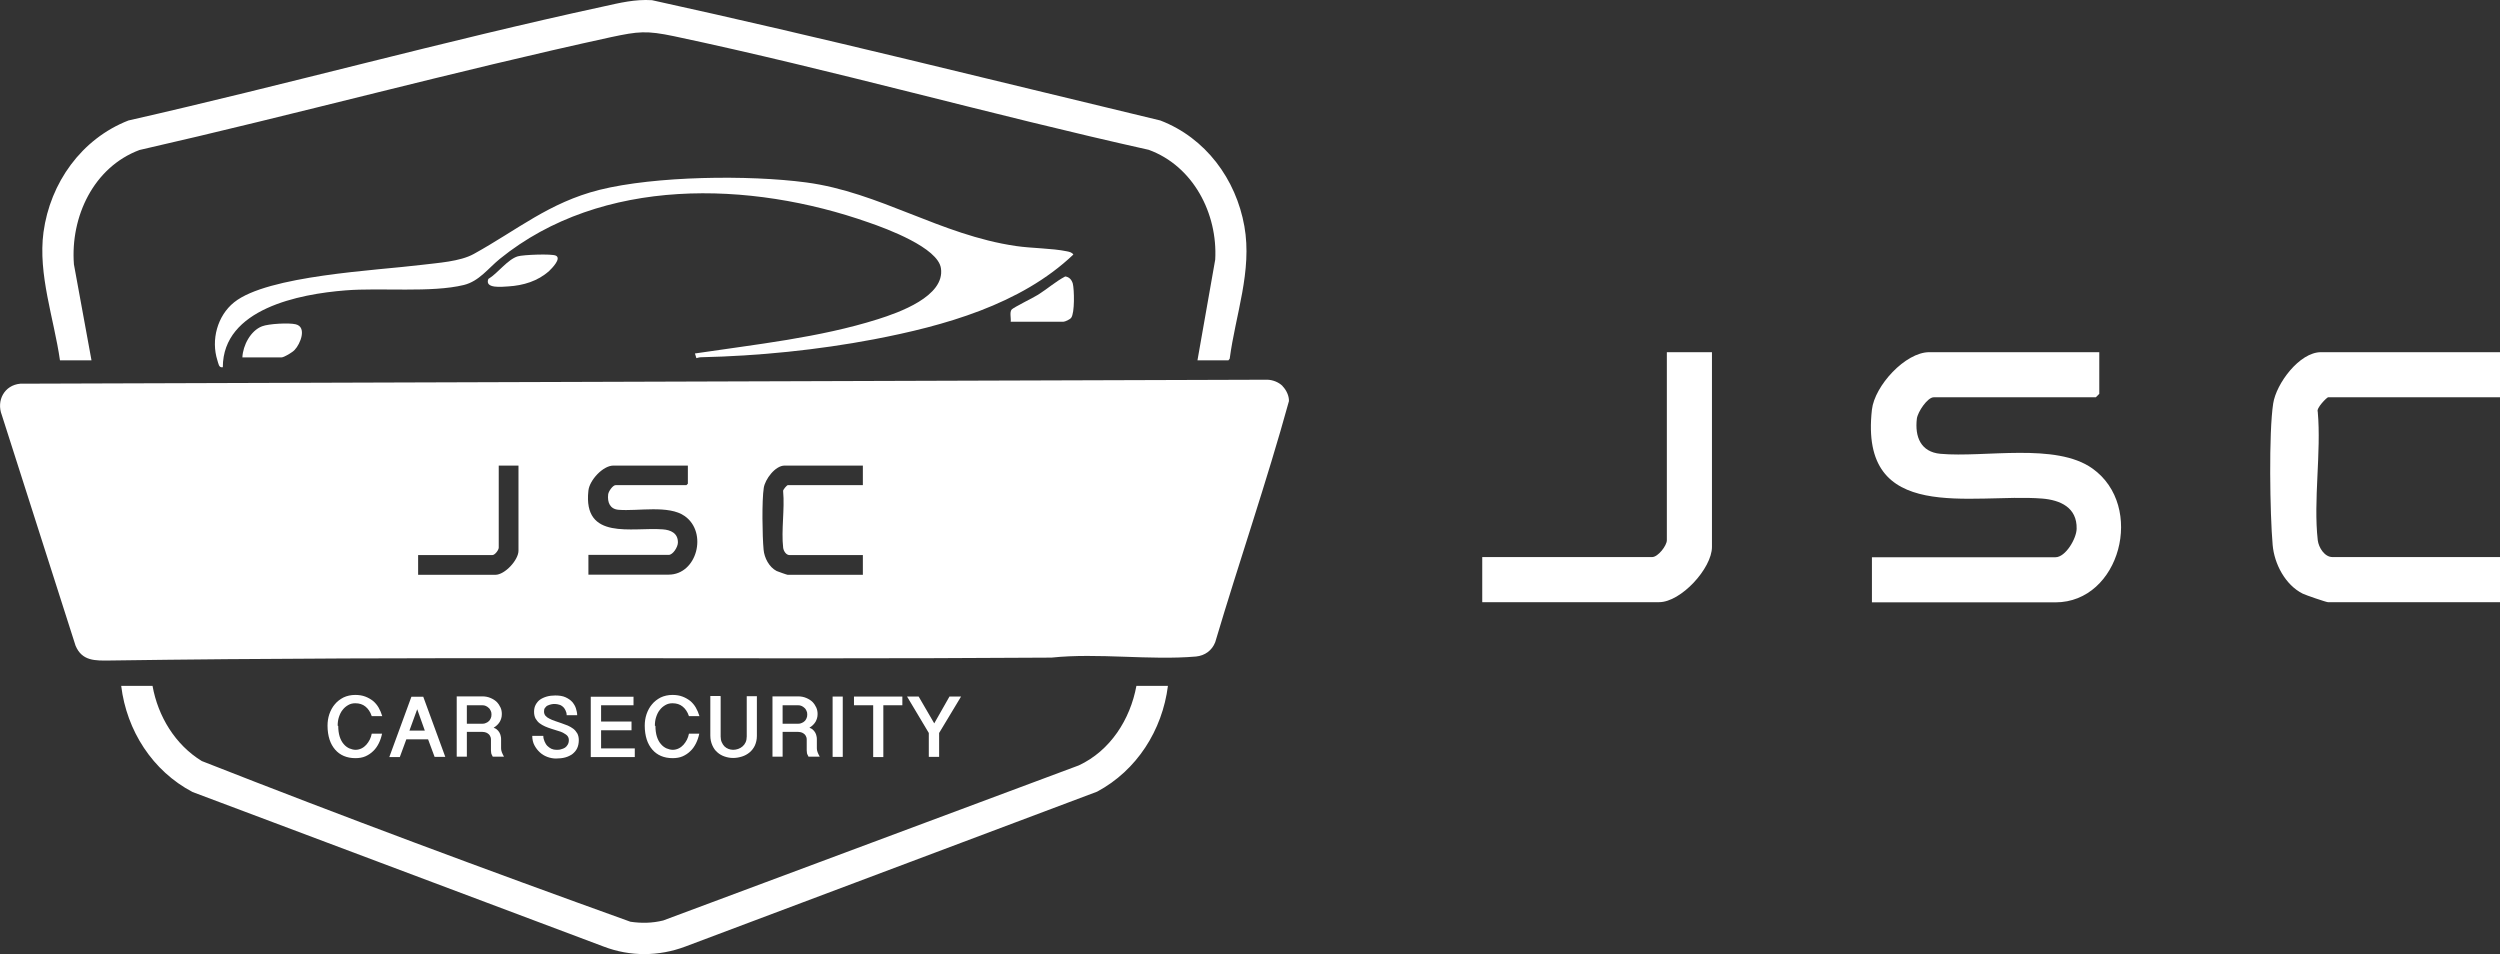
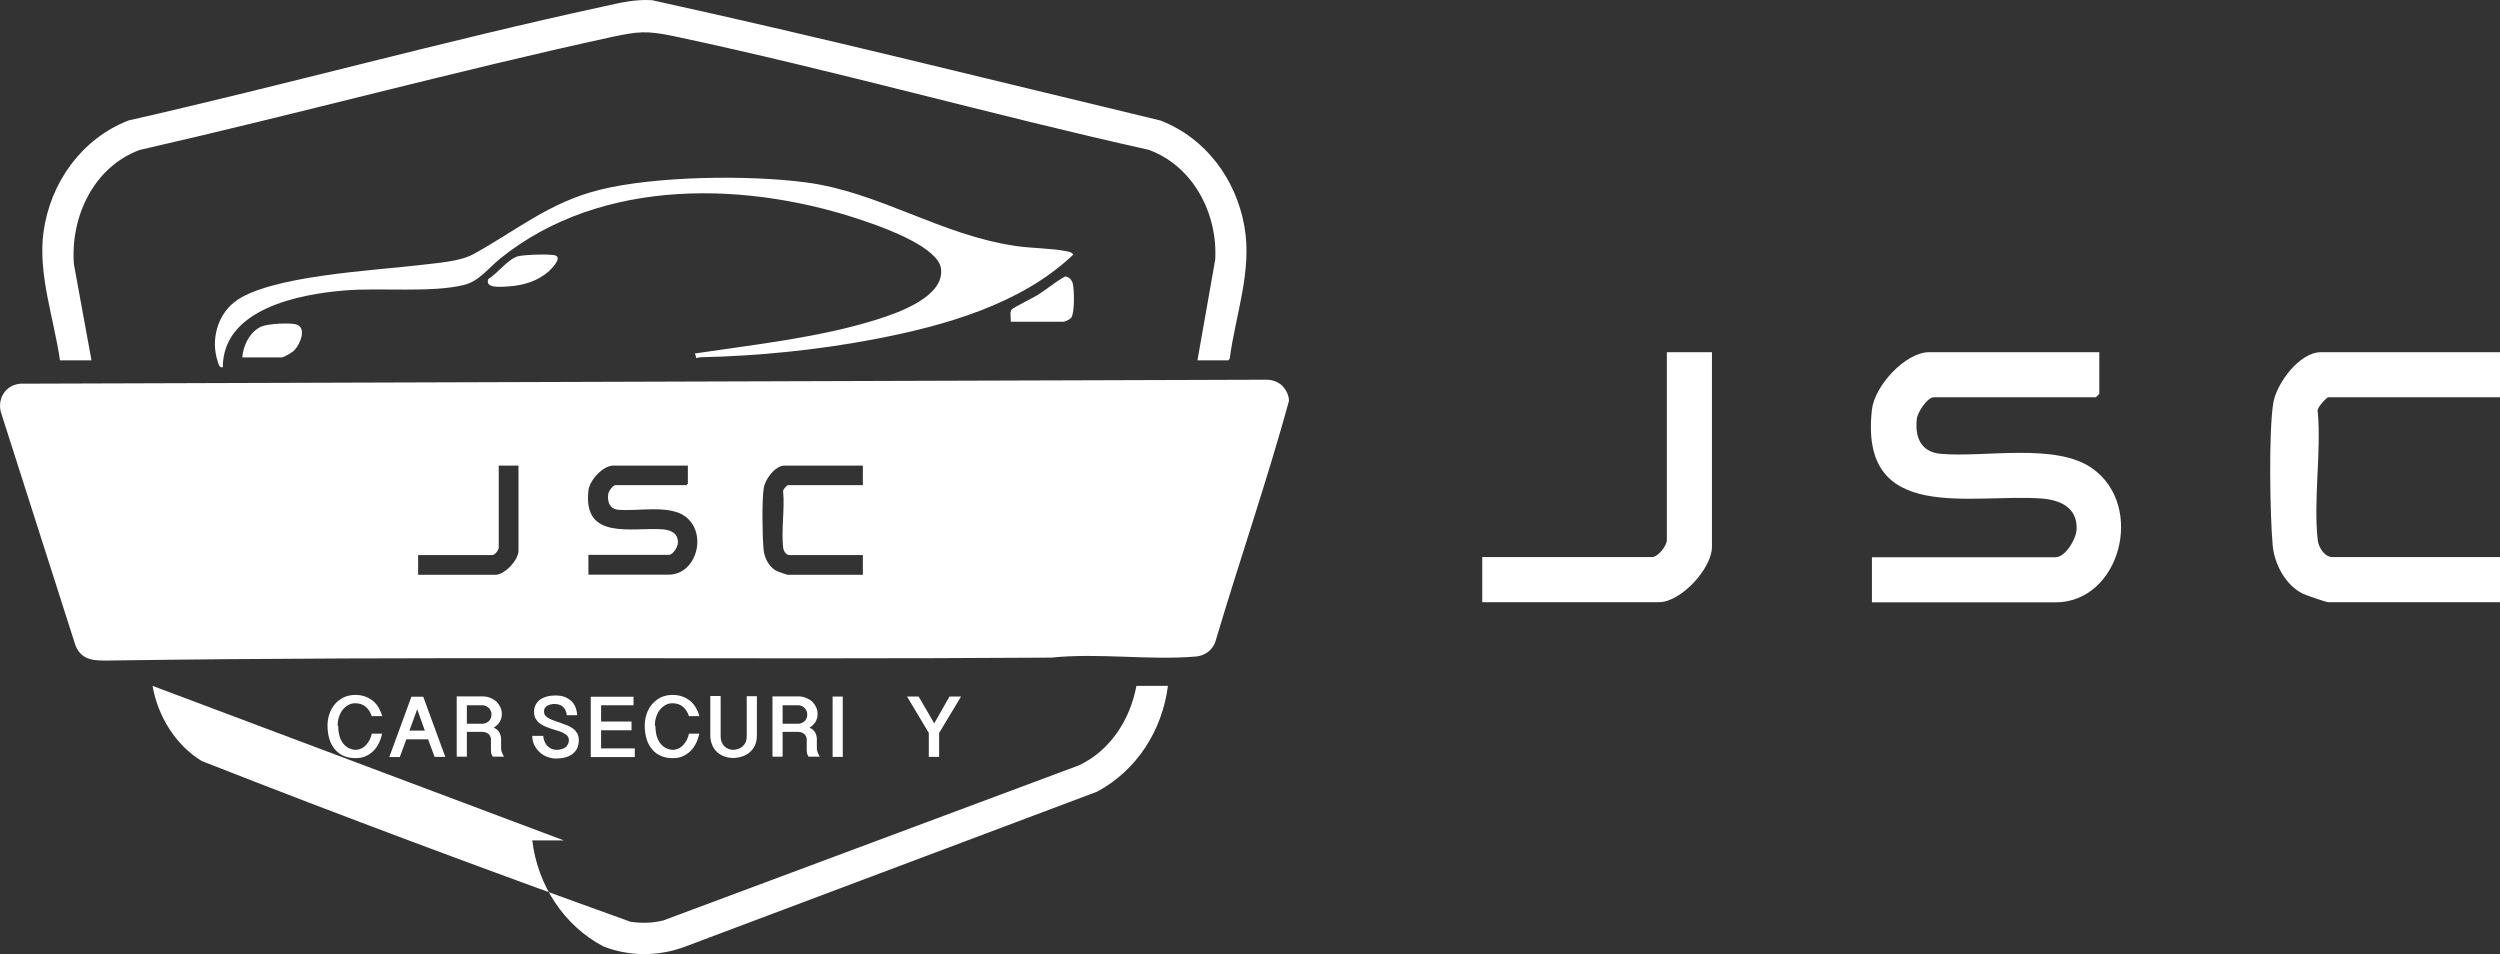
<svg xmlns="http://www.w3.org/2000/svg" viewBox="0 0 138 52.67">
  <rect x="0" y="0" width="138" height="52.67" fill="#333333" stroke="none" />
  <defs>
    <style>.d{fill:#fff;}</style>
  </defs>
  <g id="a" />
  <g id="b">
    <g id="c">
      <g>
        <g>
          <path class="d" d="M70.8,21.32c.2,.2,.36,.53,.35,.82-1.23,4.47-2.75,8.86-4.07,13.31-.18,.46-.57,.74-1.06,.79-2.56,.22-5.4-.21-7.98,.06-17.32,.12-34.66-.09-51.97,.16-.81,.01-1.54,.04-1.9-.82L.1,22.91c-.31-.8,.14-1.65,1.02-1.73l68.81-.22c.31,0,.65,.13,.87,.35Zm-42.18,4.38h-1.09v4.53c0,.13-.21,.41-.35,.41h-4.1v1.09h4.26c.53,0,1.28-.82,1.28-1.33v-4.7Zm9.34,0h-4.1c-.58,0-1.32,.81-1.38,1.38-.31,2.78,2.41,2.01,4.1,2.14,.44,.03,.85,.21,.84,.73,0,.24-.27,.68-.51,.68h-4.43v1.09h4.43c1.56,0,2.17-2.32,.89-3.23-.88-.63-2.6-.26-3.66-.35-.47-.04-.62-.41-.57-.85,.02-.17,.26-.51,.41-.51h3.91l.08-.08v-1Zm9.67,0h-4.32c-.52,0-1.08,.76-1.15,1.23-.11,.7-.08,2.67-.01,3.41,.04,.46,.31,.97,.72,1.18,.07,.03,.57,.21,.61,.21h4.15v-1.09h-4.05c-.19,0-.33-.23-.35-.41-.11-.96,.09-2.12,0-3.1-.04-.09,.22-.35,.25-.35h4.15v-1.09Z" />
          <path class="d" d="M66.1,19.89l.98-5.56c.14-2.54-1.21-5.16-3.67-6.06-8.76-1.95-17.43-4.41-26.2-6.27-1.53-.32-1.97-.27-3.48,.05-8.71,1.9-17.34,4.25-26.03,6.23-2.54,.95-3.82,3.69-3.62,6.31l.97,5.3h-1.74c-.33-2.3-1.22-4.74-.91-7.07,.37-2.73,2.1-5.16,4.69-6.17C15.85,4.66,24.53,2.26,33.3,.36c.9-.2,1.75-.41,2.69-.35,9.39,2.06,18.72,4.4,28.06,6.64,2.5,.96,4.18,3.24,4.64,5.84,.44,2.47-.49,4.88-.81,7.31l-.07,.09h-1.71Z" />
-           <path class="d" d="M8.42,37.86c.3,1.68,1.25,3.25,2.72,4.15,7.83,3.08,15.74,6.02,23.66,8.87,.61,.09,1.2,.08,1.81-.07l22.94-8.56c1.74-.81,2.84-2.54,3.18-4.39h1.74c-.31,2.45-1.72,4.67-3.91,5.84l-22.73,8.55c-1.46,.55-3.05,.56-4.51,0l-22.69-8.53c-2.21-1.16-3.64-3.39-3.94-5.86h1.74Z" />
+           <path class="d" d="M8.42,37.86c.3,1.68,1.25,3.25,2.72,4.15,7.83,3.08,15.74,6.02,23.66,8.87,.61,.09,1.2,.08,1.81-.07l22.94-8.56c1.74-.81,2.84-2.54,3.18-4.39h1.74c-.31,2.45-1.72,4.67-3.91,5.84l-22.73,8.55c-1.46,.55-3.05,.56-4.51,0c-2.21-1.16-3.64-3.39-3.94-5.86h1.74Z" />
          <g>
            <path class="d" d="M38.37,19.51c3.34-.5,6.86-.87,10.09-1.89,1.14-.36,3.71-1.26,3.48-2.81-.16-1.14-3-2.19-3.99-2.53-6.53-2.3-14.73-2.55-20.36,2.01-.64,.52-1.14,1.23-1.98,1.44-1.8,.44-4.58,.14-6.55,.3-2.52,.2-6.76,1.01-6.76,4.24-.23,.05-.24-.21-.3-.38-.36-1.13,0-2.46,.92-3.2,1.85-1.49,7.87-1.76,10.36-2.07,.89-.11,2.11-.18,2.87-.6,2.41-1.33,4.16-2.84,6.94-3.54,3.09-.77,8.25-.83,11.41-.41,4.06,.54,7.4,2.9,11.58,3.51,.88,.13,1.97,.12,2.8,.29,.14,.03,.28,.05,.37,.18-2.91,2.77-7.15,3.94-11.01,4.68-3.11,.59-6.38,.92-9.54,.99-.09,0-.18,.03-.26,.05l-.08-.26Z" />
            <path class="d" d="M55.79,17.77c.03-.19-.07-.53,.05-.68,.1-.12,1.21-.66,1.46-.82,.51-.32,.97-.73,1.5-1.01,.23,.03,.36,.19,.42,.4,.08,.33,.11,1.61-.09,1.88-.06,.09-.34,.22-.43,.22h-2.91Z" />
            <path class="d" d="M13.38,19.72c.03-.65,.45-1.47,1.09-1.71,.36-.14,1.48-.2,1.85-.11,.64,.15,.26,1.09-.06,1.42-.12,.13-.58,.41-.73,.41h-2.15Z" />
            <path class="d" d="M26.97,15.39c.51-.31,1.05-1.07,1.61-1.24,.3-.09,1.87-.15,2.1-.04,.33,.15-.21,.7-.37,.85-.62,.56-1.43,.8-2.25,.85-.35,.02-1.33,.14-1.1-.42Z" />
          </g>
          <g>
            <path class="d" d="M18.67,40.07c0,.23,.03,.43,.08,.59s.13,.31,.22,.41c.09,.11,.2,.19,.31,.24,.12,.05,.24,.08,.35,.08s.23-.03,.33-.08c.1-.05,.19-.12,.26-.2s.14-.18,.19-.28c.05-.11,.09-.21,.11-.33h.57c-.04,.19-.1,.37-.18,.53-.08,.16-.18,.31-.31,.43-.12,.12-.27,.22-.43,.29-.16,.07-.35,.1-.55,.1-.24,0-.45-.04-.64-.12-.19-.08-.35-.2-.48-.35-.13-.15-.24-.34-.31-.56-.07-.22-.11-.48-.11-.76,0-.22,.03-.43,.1-.64,.07-.2,.17-.39,.3-.54,.13-.16,.29-.28,.48-.38,.19-.09,.41-.14,.65-.14,.21,0,.39,.03,.55,.09s.3,.14,.43,.24c.12,.1,.23,.23,.31,.37,.08,.14,.15,.3,.2,.47h-.58c-.08-.24-.2-.41-.35-.53-.15-.12-.33-.18-.56-.18-.14,0-.27,.03-.39,.1-.12,.07-.22,.15-.31,.27-.09,.11-.15,.24-.2,.39s-.07,.31-.07,.48Z" />
            <path class="d" d="M23.36,38.45l1.22,3.33h-.59l-.36-.97h-1.2c-.06,.16-.12,.32-.18,.49-.06,.16-.12,.33-.18,.49h-.58l1.22-3.33h.65Zm-.33,.7l-.43,1.18h.85l-.42-1.18Z" />
            <path class="d" d="M27.7,39.43c0,.15-.04,.28-.11,.41-.08,.13-.19,.24-.34,.33,.07,.03,.14,.06,.19,.11s.1,.1,.13,.16c.03,.06,.06,.12,.07,.19,.02,.07,.02,.13,.02,.2v.48c0,.06,.01,.13,.04,.21,.03,.08,.07,.16,.12,.25h-.62s-.04-.08-.06-.12-.03-.08-.03-.12c0-.04-.01-.08-.01-.11,0-.04,0-.07,0-.09v-.51s0-.1-.03-.15c-.02-.05-.04-.09-.08-.13-.04-.04-.09-.07-.15-.1-.06-.02-.13-.04-.22-.04h-.85v1.37h-.56v-3.33h1.41c.17,0,.32,.03,.46,.09s.25,.13,.34,.22c.09,.09,.16,.2,.21,.31s.07,.23,.07,.35Zm-1.92,.52h.85c.07,0,.13-.01,.19-.04,.06-.02,.12-.06,.16-.1,.05-.04,.08-.1,.11-.16,.03-.06,.04-.13,.04-.21s-.01-.14-.04-.2c-.03-.06-.06-.12-.11-.16-.05-.05-.1-.08-.16-.11-.06-.03-.13-.04-.2-.04h-.85v1.02Z" />
            <path class="d" d="M29.99,40.62c0,.11,.03,.22,.07,.31,.04,.09,.09,.18,.15,.24s.14,.12,.22,.16c.09,.04,.18,.06,.28,.06,.09,0,.18,0,.26-.03,.08-.02,.16-.05,.22-.09,.06-.04,.11-.1,.15-.17,.04-.07,.06-.15,.06-.25,0-.09-.03-.17-.08-.23-.05-.06-.13-.11-.22-.16-.09-.05-.19-.09-.31-.12-.11-.04-.23-.07-.35-.11-.12-.04-.24-.08-.35-.13-.11-.05-.22-.11-.31-.18-.09-.07-.16-.16-.22-.26-.05-.1-.08-.22-.08-.37s.03-.28,.09-.39c.06-.11,.14-.21,.24-.28s.23-.13,.37-.17c.14-.04,.3-.06,.47-.06,.23,0,.42,.03,.57,.1s.27,.15,.37,.26c.09,.11,.16,.22,.2,.35s.07,.26,.07,.38h-.58c0-.11-.03-.2-.07-.28-.04-.08-.08-.14-.14-.19s-.12-.09-.2-.11c-.07-.02-.15-.04-.23-.04-.07,0-.15,0-.22,.02-.07,.02-.14,.04-.2,.07-.06,.03-.1,.08-.14,.13-.04,.05-.05,.12-.05,.2,0,.09,.03,.17,.08,.23,.05,.06,.13,.12,.22,.16,.09,.05,.19,.09,.31,.13,.11,.04,.23,.08,.35,.12,.12,.04,.24,.09,.35,.13,.11,.05,.22,.11,.31,.18,.09,.07,.16,.16,.22,.26,.05,.1,.08,.22,.08,.36,0,.17-.03,.32-.09,.45s-.15,.23-.26,.32c-.11,.08-.25,.15-.4,.19-.15,.04-.32,.06-.51,.06-.16,0-.32-.03-.48-.09s-.29-.14-.41-.25c-.12-.11-.22-.24-.3-.39-.08-.15-.12-.33-.12-.52h.58Z" />
            <path class="d" d="M34.97,38.45v.48h-1.79v.9h1.68v.48h-1.68v1h1.86v.48h-2.43v-3.33h2.35Z" />
            <path class="d" d="M36.18,40.07c0,.23,.03,.43,.08,.59s.13,.31,.22,.41c.09,.11,.2,.19,.31,.24,.12,.05,.24,.08,.35,.08s.23-.03,.33-.08c.1-.05,.19-.12,.26-.2s.14-.18,.19-.28c.05-.11,.09-.21,.11-.33h.57c-.04,.19-.1,.37-.18,.53-.08,.16-.18,.31-.31,.43-.12,.12-.27,.22-.43,.29-.16,.07-.35,.1-.55,.1-.24,0-.45-.04-.64-.12-.19-.08-.35-.2-.48-.35-.13-.15-.24-.34-.31-.56-.07-.22-.11-.48-.11-.76,0-.22,.03-.43,.1-.64,.07-.2,.17-.39,.3-.54,.13-.16,.29-.28,.48-.38,.19-.09,.41-.14,.65-.14,.21,0,.39,.03,.55,.09s.3,.14,.43,.24c.12,.1,.23,.23,.31,.37,.08,.14,.15,.3,.2,.47h-.58c-.08-.24-.2-.41-.35-.53-.15-.12-.33-.18-.56-.18-.14,0-.27,.03-.39,.1-.12,.07-.22,.15-.31,.27-.09,.11-.15,.24-.2,.39s-.07,.31-.07,.48Z" />
            <path class="d" d="M39.78,38.45v2.21c0,.12,.02,.22,.06,.31,.04,.09,.09,.17,.15,.23,.06,.06,.14,.11,.22,.14,.08,.03,.17,.05,.26,.05,.1,0,.19-.02,.28-.05,.09-.03,.17-.08,.24-.14,.07-.06,.13-.14,.17-.23s.06-.2,.06-.32v-2.22h.56v2.19c0,.2-.04,.37-.11,.53-.07,.15-.17,.28-.29,.38s-.26,.18-.42,.23-.32,.08-.49,.08-.32-.03-.47-.08c-.15-.05-.29-.13-.4-.23-.12-.1-.21-.23-.28-.39s-.11-.33-.11-.54v-2.18h.56Z" />
            <path class="d" d="M45.13,39.43c0,.15-.04,.28-.11,.41-.08,.13-.19,.24-.34,.33,.07,.03,.14,.06,.19,.11,.05,.05,.1,.1,.13,.16,.03,.06,.06,.12,.07,.19,.02,.07,.02,.13,.02,.2v.48c0,.06,.01,.13,.04,.21,.03,.08,.07,.16,.12,.25h-.62s-.04-.08-.06-.12c-.02-.04-.03-.08-.03-.12,0-.04-.01-.08-.01-.11,0-.04,0-.07,0-.09v-.51s0-.1-.03-.15c-.02-.05-.04-.09-.08-.13-.04-.04-.09-.07-.15-.1-.06-.02-.13-.04-.22-.04h-.85v1.37h-.56v-3.33h1.41c.17,0,.32,.03,.46,.09s.25,.13,.34,.22c.09,.09,.16,.2,.21,.31,.05,.12,.07,.23,.07,.35Zm-1.92,.52h.85c.07,0,.13-.01,.19-.04,.06-.02,.12-.06,.16-.1,.05-.04,.08-.1,.11-.16,.03-.06,.04-.13,.04-.21s-.01-.14-.04-.2c-.03-.06-.06-.12-.11-.16-.05-.05-.1-.08-.16-.11-.06-.03-.13-.04-.2-.04h-.85v1.02Z" />
            <path class="d" d="M46.52,38.45v3.33h-.56v-3.33h.56Z" />
-             <path class="d" d="M49.81,38.45v.48h-1.05v2.86h-.56v-2.86h-1.06v-.48h2.67Z" />
            <path class="d" d="M51.57,39.93l.84-1.48h.64l-1.21,2.01v1.32h-.57v-1.32l-1.2-2.01h.64l.86,1.48Z" />
          </g>
        </g>
        <path class="d" d="M94.5,19.44h-2.49v10.38c0,.3-.49,.93-.81,.93h-9.38v2.49h9.76c1.21,0,2.92-1.87,2.92-3.05v-10.75Zm21.38,0h-9.38c-1.33,0-3.02,1.86-3.17,3.17-.72,6.37,5.51,4.61,9.39,4.91,1,.08,1.94,.49,1.91,1.67-.01,.54-.61,1.57-1.17,1.57h-10.13v2.49h10.13c3.57,0,4.97-5.31,2.04-7.39-2.02-1.44-5.95-.59-8.39-.81-1.08-.1-1.42-.93-1.3-1.94,.05-.38,.59-1.18,.93-1.18h8.95l.19-.19v-2.3Zm22.12,0h-9.88c-1.19,0-2.47,1.73-2.64,2.83-.25,1.6-.18,6.11-.03,7.81,.09,1.05,.7,2.21,1.66,2.69,.16,.08,1.3,.47,1.39,.47h9.51v-2.49h-9.26c-.43,0-.76-.52-.81-.93-.25-2.2,.2-4.85,0-7.09-.1-.2,.51-.8,.57-.8h9.51v-2.49Z" />
      </g>
    </g>
  </g>
</svg>